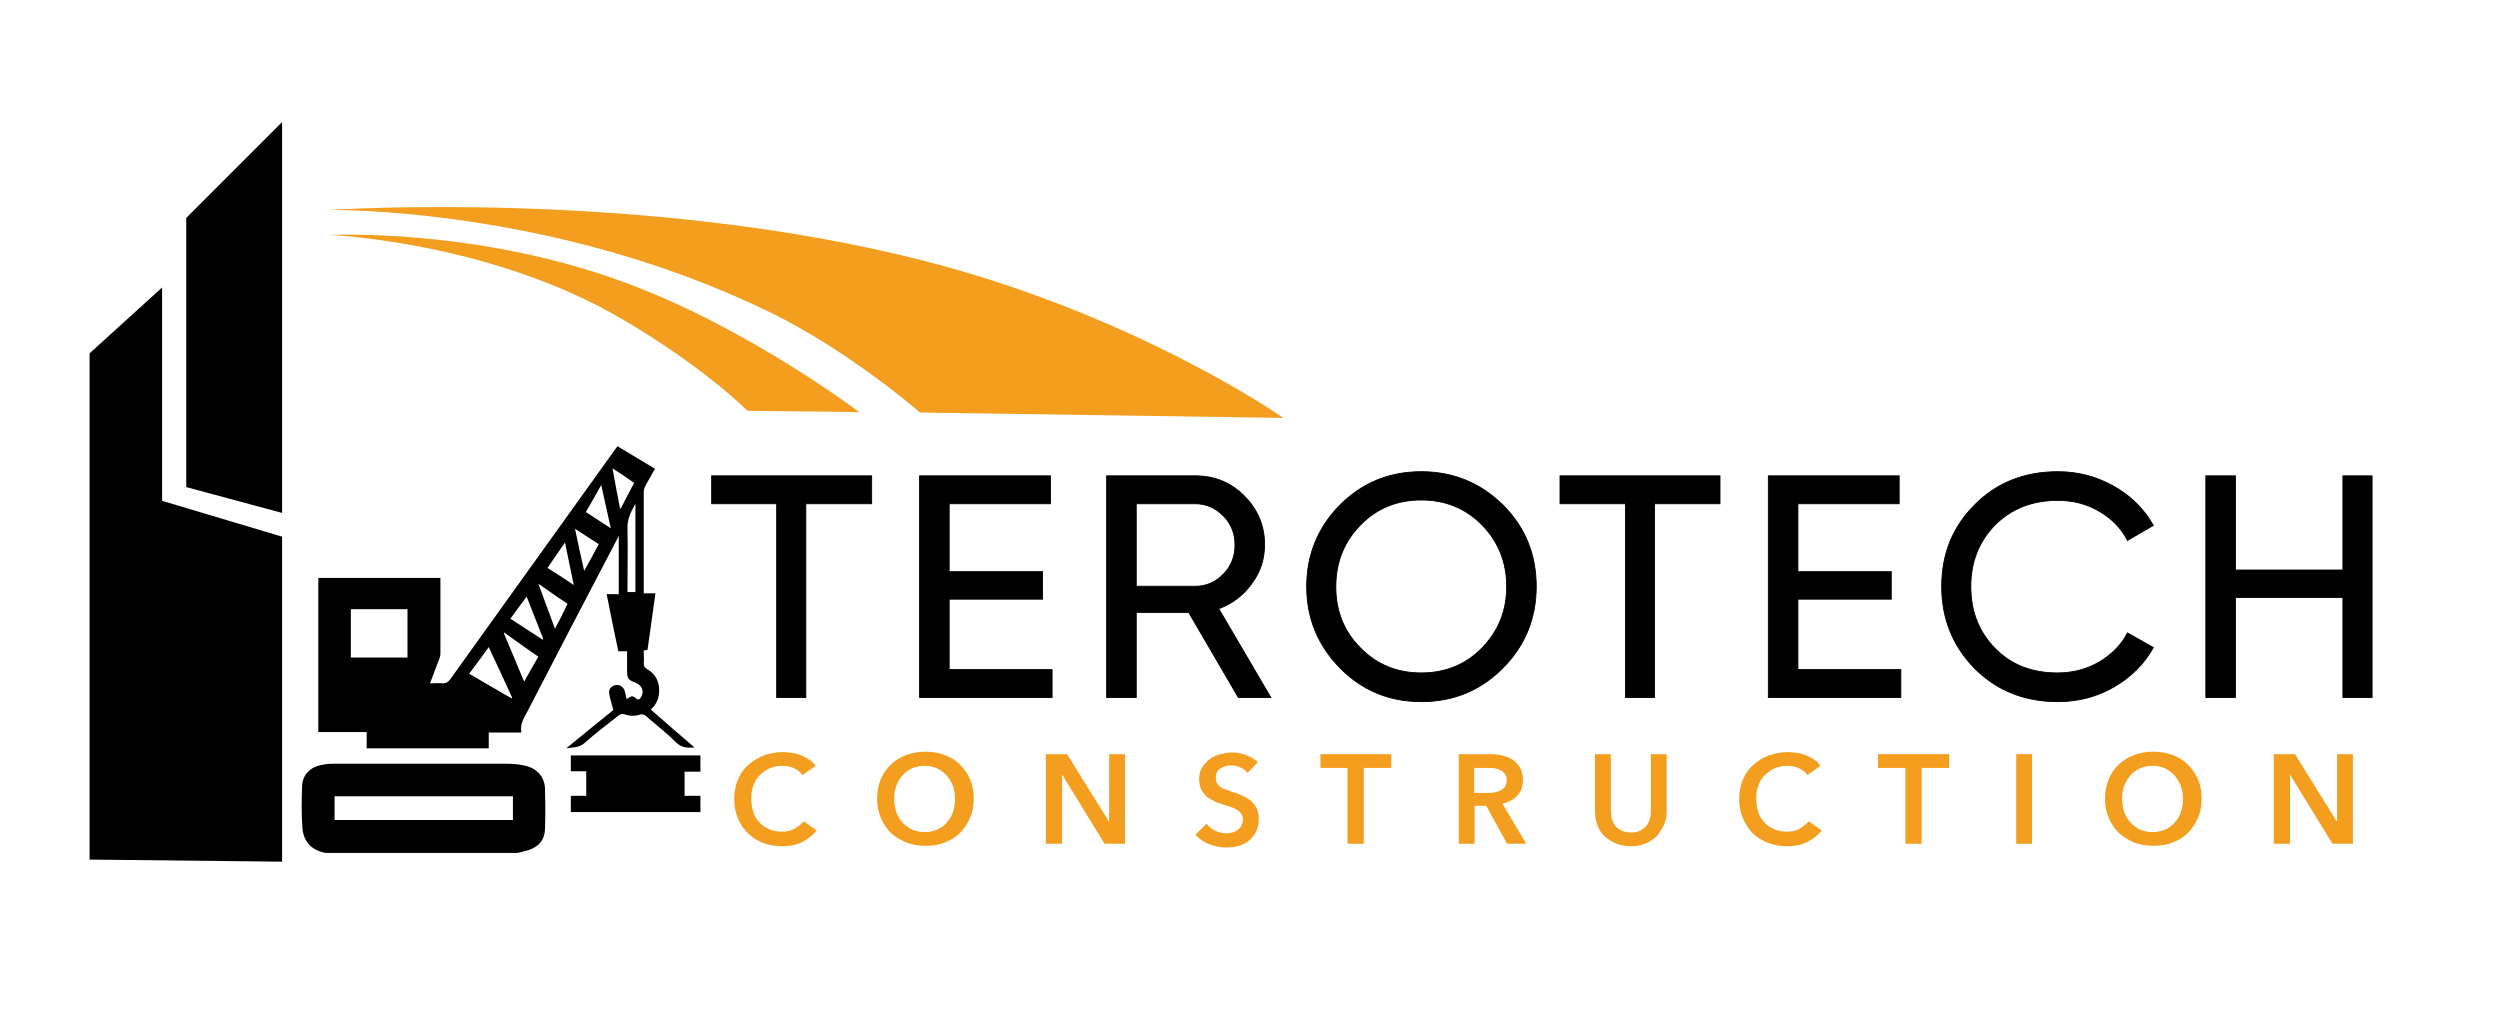
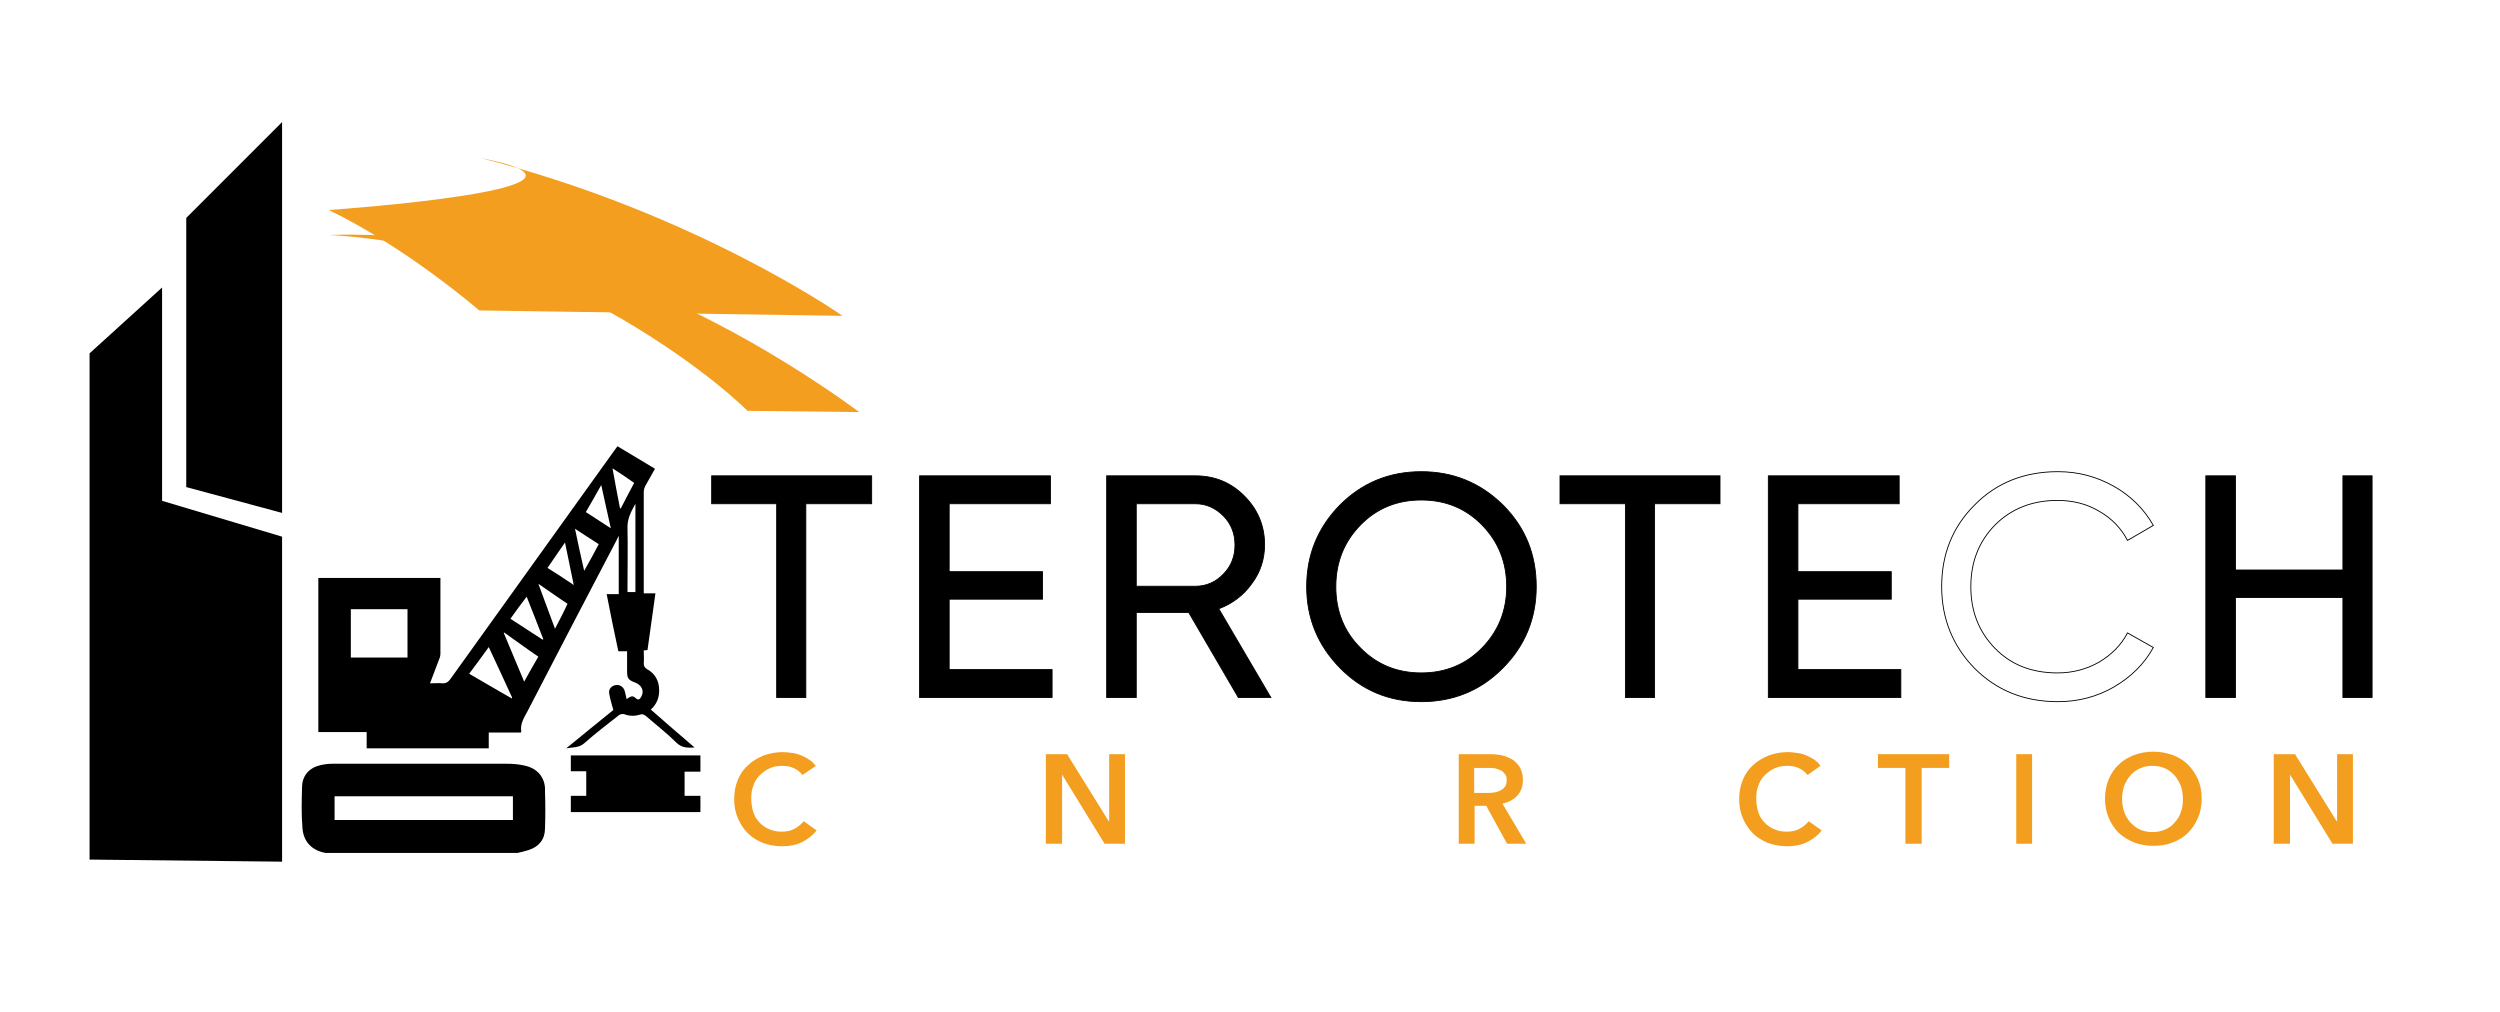
<svg xmlns="http://www.w3.org/2000/svg" xmlns:xlink="http://www.w3.org/1999/xlink" version="1.1" id="Layer_1" x="0px" y="0px" viewBox="0 0 60 24.28" style="enable-background:new 0 0 60 24.28;" xml:space="preserve">
  <style type="text/css">
	.st0{clip-path:url(#SVGID_2_);fill:#F39E1E;}
	.st1{clip-path:url(#SVGID_2_);}
	.st2{clip-path:url(#SVGID_2_);fill:none;stroke:#000000;stroke-width:0.021;stroke-miterlimit:10;}
</style>
  <g>
    <defs>
      <rect id="SVGID_1_" x="1.01" y="2.21" width="57.66" height="19.86" />
    </defs>
    <clipPath id="SVGID_2_">
      <use xlink:href="#SVGID_1_" style="overflow:visible;" />
    </clipPath>
-     <path class="st0" d="M7.89,5.04c0,0,5.35-0.1,10.58,2.45c1.9,0.92,3.61,2.41,3.61,2.41l8.72,0.13c0,0-3.53-2.48-8.7-3.79   C15.36,4.53,7.89,5.04,7.89,5.04" />
+     <path class="st0" d="M7.89,5.04c1.9,0.92,3.61,2.41,3.61,2.41l8.72,0.13c0,0-3.53-2.48-8.7-3.79   C15.36,4.53,7.89,5.04,7.89,5.04" />
    <path class="st0" d="M7.91,5.64c0,0,3.85,0.15,7.04,2.03c1.99,1.17,2.99,2.19,2.99,2.19l2.68,0.03c0,0-2.69-2.04-5.65-3.12   C11.41,5.46,7.91,5.64,7.91,5.64" />
    <polygon class="st1" points="20.92,11.42 20.92,12.09 19.34,12.09 19.34,16.74 18.64,16.74 18.64,12.09 17.08,12.09 17.08,11.42     " />
    <polygon class="st2" points="20.92,11.42 20.92,12.09 19.34,12.09 19.34,16.74 18.64,16.74 18.64,12.09 17.08,12.09 17.08,11.42     " />
    <polygon class="st1" points="22.78,16.07 25.25,16.07 25.25,16.74 22.07,16.74 22.07,11.42 25.21,11.42 25.21,12.09 22.78,12.09    22.78,13.72 25.02,13.72 25.02,14.38 22.78,14.38  " />
    <polygon class="st2" points="22.78,16.07 25.25,16.07 25.25,16.74 22.07,16.74 22.07,11.42 25.21,11.42 25.21,12.09 22.78,12.09    22.78,13.72 25.02,13.72 25.02,14.38 22.78,14.38  " />
    <path class="st1" d="M29.72,16.74l-1.19-2.04h-1.26v2.04h-0.71v-5.32h2.13c0.46,0,0.85,0.16,1.17,0.48   c0.32,0.32,0.49,0.71,0.49,1.17c0,0.35-0.1,0.66-0.31,0.94c-0.2,0.28-0.47,0.48-0.79,0.6l1.25,2.13H29.72z M27.27,12.08v1.99h1.42   c0.26,0,0.49-0.1,0.67-0.29c0.19-0.19,0.28-0.43,0.28-0.7s-0.09-0.51-0.28-0.7c-0.19-0.19-0.41-0.29-0.67-0.29H27.27z" />
    <path class="st2" d="M29.72,16.74l-1.19-2.04h-1.26v2.04h-0.71v-5.32h2.13c0.46,0,0.85,0.16,1.17,0.48   c0.32,0.32,0.49,0.71,0.49,1.17c0,0.35-0.1,0.66-0.31,0.94c-0.2,0.28-0.47,0.48-0.79,0.6l1.25,2.13H29.72z M27.27,12.08v1.99h1.42   c0.26,0,0.49-0.1,0.67-0.29c0.19-0.19,0.28-0.43,0.28-0.7s-0.09-0.51-0.28-0.7c-0.19-0.19-0.41-0.29-0.67-0.29H27.27z" />
    <path class="st1" d="M36.07,16.03c-0.53,0.54-1.19,0.81-1.96,0.81c-0.77,0-1.42-0.27-1.95-0.81c-0.53-0.54-0.8-1.19-0.8-1.95   c0-0.77,0.27-1.42,0.8-1.96c0.53-0.53,1.18-0.8,1.95-0.8c0.77,0,1.42,0.27,1.96,0.8c0.54,0.54,0.8,1.19,0.8,1.96   C36.87,14.84,36.6,15.5,36.07,16.03 M32.65,15.55c0.39,0.4,0.88,0.6,1.46,0.6c0.58,0,1.07-0.2,1.46-0.6   c0.39-0.4,0.59-0.89,0.59-1.47c0-0.59-0.2-1.08-0.59-1.48c-0.39-0.4-0.88-0.6-1.46-0.6c-0.58,0-1.07,0.2-1.46,0.6   c-0.39,0.4-0.59,0.89-0.59,1.48C32.06,14.66,32.25,15.15,32.65,15.55" />
    <path class="st2" d="M36.07,16.03c-0.53,0.54-1.19,0.81-1.96,0.81c-0.77,0-1.42-0.27-1.95-0.81c-0.53-0.54-0.8-1.19-0.8-1.95   c0-0.77,0.27-1.42,0.8-1.96c0.53-0.53,1.18-0.8,1.95-0.8c0.77,0,1.42,0.27,1.96,0.8c0.54,0.54,0.8,1.19,0.8,1.96   C36.87,14.84,36.6,15.5,36.07,16.03z M32.65,15.55c0.39,0.4,0.88,0.6,1.46,0.6c0.58,0,1.07-0.2,1.46-0.6   c0.39-0.4,0.59-0.89,0.59-1.47c0-0.59-0.2-1.08-0.59-1.48c-0.39-0.4-0.88-0.6-1.46-0.6c-0.58,0-1.07,0.2-1.46,0.6   c-0.39,0.4-0.59,0.89-0.59,1.48C32.06,14.66,32.25,15.15,32.65,15.55z" />
    <polygon class="st1" points="41.28,11.42 41.28,12.09 39.71,12.09 39.71,16.74 39.01,16.74 39.01,12.09 37.44,12.09 37.44,11.42     " />
    <polygon class="st2" points="41.28,11.42 41.28,12.09 39.71,12.09 39.71,16.74 39.01,16.74 39.01,12.09 37.44,12.09 37.44,11.42     " />
    <polygon class="st1" points="43.15,16.07 45.62,16.07 45.62,16.74 42.44,16.74 42.44,11.42 45.58,11.42 45.58,12.09 43.15,12.09    43.15,13.72 45.39,13.72 45.39,14.38 43.15,14.38  " />
    <polygon class="st2" points="43.15,16.07 45.62,16.07 45.62,16.74 42.44,16.74 42.44,11.42 45.58,11.42 45.58,12.09 43.15,12.09    43.15,13.72 45.39,13.72 45.39,14.38 43.15,14.38  " />
-     <path class="st1" d="M49.39,16.84c-0.81,0-1.47-0.27-2-0.8c-0.52-0.53-0.79-1.19-0.79-1.96c0-0.78,0.26-1.43,0.79-1.96   c0.52-0.53,1.19-0.8,2-0.8c0.49,0,0.93,0.12,1.34,0.35c0.41,0.23,0.73,0.55,0.95,0.94l-0.62,0.36c-0.15-0.29-0.38-0.53-0.68-0.7   c-0.3-0.18-0.64-0.26-1-0.26c-0.61,0-1.11,0.2-1.5,0.59c-0.39,0.4-0.58,0.89-0.58,1.48c0,0.59,0.19,1.08,0.58,1.48   c0.39,0.4,0.89,0.59,1.5,0.59c0.37,0,0.7-0.09,1-0.26c0.3-0.18,0.53-0.41,0.68-0.7l0.62,0.35c-0.22,0.4-0.54,0.71-0.95,0.95   C50.33,16.72,49.88,16.84,49.39,16.84" />
    <path class="st2" d="M49.39,16.84c-0.81,0-1.47-0.27-2-0.8c-0.52-0.53-0.79-1.19-0.79-1.96c0-0.78,0.26-1.43,0.79-1.96   c0.52-0.53,1.19-0.8,2-0.8c0.49,0,0.93,0.12,1.34,0.35c0.41,0.23,0.73,0.55,0.95,0.94l-0.62,0.36c-0.15-0.29-0.38-0.53-0.68-0.7   c-0.3-0.18-0.64-0.26-1-0.26c-0.61,0-1.11,0.2-1.5,0.59c-0.39,0.4-0.58,0.89-0.58,1.48c0,0.59,0.19,1.08,0.58,1.48   c0.39,0.4,0.89,0.59,1.5,0.59c0.37,0,0.7-0.09,1-0.26c0.3-0.18,0.53-0.41,0.68-0.7l0.62,0.35c-0.22,0.4-0.54,0.71-0.95,0.95   C50.33,16.72,49.88,16.84,49.39,16.84z" />
    <polygon class="st1" points="56.23,11.42 56.93,11.42 56.93,16.74 56.23,16.74 56.23,14.34 53.65,14.34 53.65,16.74 52.94,16.74    52.94,11.42 53.65,11.42 53.65,13.68 56.23,13.68  " />
    <polygon class="st2" points="56.23,11.42 56.93,11.42 56.93,16.74 56.23,16.74 56.23,14.34 53.65,14.34 53.65,16.74 52.94,16.74    52.94,11.42 53.65,11.42 53.65,13.68 56.23,13.68  " />
    <path class="st1" d="M12.57,18.37c-0.13-0.03-0.27-0.04-0.41-0.04c-1.39,0-2.79,0-4.18,0c-0.13,0-0.26,0.02-0.38,0.06   c-0.22,0.08-0.34,0.26-0.35,0.47c-0.01,0.34-0.02,0.69,0.01,1.03c0.03,0.32,0.23,0.52,0.55,0.58h4.61   c0.09-0.02,0.18-0.04,0.27-0.07c0.25-0.08,0.39-0.26,0.39-0.52c0.01-0.29,0.01-0.59,0-0.88C13.1,18.67,12.9,18.43,12.57,18.37    M12.32,19.68H8.03v-0.57h4.28V19.68z" />
    <path class="st1" d="M14.02,17.84c0.27-0.24,0.56-0.46,0.84-0.68c0.03-0.02,0.08-0.03,0.12-0.02c0.13,0.05,0.26,0.05,0.38,0.01   c0.06-0.02,0.1,0,0.15,0.04c0.24,0.21,0.5,0.41,0.73,0.64c0.13,0.12,0.26,0.12,0.43,0.11c-0.36-0.31-0.7-0.6-1.05-0.91   c0.14-0.13,0.2-0.28,0.2-0.46c0-0.22-0.09-0.4-0.29-0.51c-0.05-0.03-0.08-0.07-0.08-0.13c0.01-0.1,0-0.21,0-0.32   c0.04,0,0.06-0.01,0.09-0.01c0.06-0.45,0.13-0.9,0.19-1.36h-0.28c0-0.04,0-0.07,0-0.1c0-0.78,0-1.56,0-2.33   c0-0.06,0.02-0.12,0.05-0.17c0.07-0.13,0.15-0.26,0.22-0.39c-0.3-0.18-0.6-0.36-0.9-0.54c-0.02,0.03-0.04,0.05-0.06,0.08   c-1.32,1.84-2.64,3.68-3.96,5.52c-0.05,0.06-0.09,0.09-0.17,0.09c-0.1-0.01-0.2,0-0.31,0c0.08-0.21,0.15-0.39,0.22-0.58   c0.02-0.04,0.03-0.09,0.03-0.14c0-0.58,0-1.17,0-1.75c0-0.02,0-0.04,0-0.06H7.64v3.7H8.8v0.39h2.93v-0.38h0.77   c0.01-0.01,0.01-0.02,0.01-0.03c-0.03-0.18,0.07-0.33,0.15-0.48c0.71-1.37,1.42-2.74,2.14-4.11c0.01-0.03,0.03-0.06,0.05-0.1v1.4   h-0.29c0.09,0.46,0.18,0.91,0.28,1.37h0.21c0,0.17,0,0.32,0,0.48c0,0.17,0.03,0.21,0.19,0.27c0.16,0.06,0.23,0.2,0.15,0.34   c-0.03,0.06-0.07,0.1-0.14,0.03c-0.07-0.07-0.13-0.03-0.21,0.03c-0.01-0.06-0.03-0.11-0.04-0.17c-0.02-0.11-0.11-0.18-0.21-0.17   c-0.1,0.01-0.19,0.09-0.17,0.2c0.02,0.13,0.06,0.25,0.1,0.4c-0.36,0.29-0.74,0.6-1.13,0.92C13.76,17.93,13.89,17.95,14.02,17.84    M9.78,15.78H8.42v-1.16h1.36V15.78z M12.28,16.76c-0.34-0.19-0.67-0.39-1.02-0.59c0.16-0.21,0.31-0.42,0.47-0.64   c0.19,0.41,0.38,0.81,0.56,1.21C12.29,16.76,12.29,16.76,12.28,16.76 M12.58,16.36c-0.17-0.41-0.33-0.79-0.49-1.17   c0,0,0.01-0.01,0.01-0.01c0.27,0.19,0.54,0.39,0.82,0.58C12.81,15.95,12.7,16.14,12.58,16.36 M13.02,15.35   c-0.26-0.17-0.51-0.33-0.77-0.5c0.13-0.18,0.25-0.35,0.39-0.53c0.14,0.35,0.27,0.69,0.4,1.02C13.03,15.34,13.03,15.35,13.02,15.35    M13.32,15.09c-0.14-0.37-0.26-0.71-0.4-1.08c0.25,0.17,0.47,0.33,0.7,0.48C13.53,14.69,13.43,14.88,13.32,15.09 M13.14,13.63   c0.14-0.2,0.27-0.4,0.42-0.61c0.07,0.35,0.14,0.67,0.21,1.02C13.55,13.89,13.35,13.76,13.14,13.63 M14.02,13.7   c-0.08-0.35-0.15-0.67-0.22-1.01c0.2,0.13,0.38,0.25,0.57,0.37C14.26,13.27,14.15,13.47,14.02,13.7 M14.06,12.29   c0.13-0.22,0.24-0.42,0.37-0.65c0.08,0.36,0.15,0.69,0.23,1.04C14.45,12.54,14.26,12.42,14.06,12.29 M14.88,12.2   c-0.06-0.31-0.12-0.62-0.18-0.96c0.19,0.12,0.35,0.23,0.52,0.35c-0.11,0.21-0.22,0.41-0.32,0.61C14.9,12.2,14.89,12.2,14.88,12.2    M15.25,14.21h-0.19V14.1c0-0.47,0.01-0.95,0-1.42c-0.01-0.22,0.08-0.39,0.19-0.59V14.21z" />
    <polygon class="st1" points="16.43,19.1 16.43,18.52 16.81,18.52 16.81,18.13 13.7,18.13 13.7,18.51 14.07,18.51 14.07,19.1    13.7,19.1 13.7,19.49 16.81,19.49 16.81,19.1  " />
    <polygon class="st1" points="3.89,6.9 3.89,12.02 6.77,12.88 6.77,20.68 2.15,20.63 2.15,8.48  " />
    <polygon class="st1" points="4.47,5.23 6.77,2.93 6.77,12.31 4.47,11.69  " />
    <path class="st0" d="M19.26,18.6c-0.06-0.08-0.13-0.13-0.22-0.17c-0.09-0.04-0.18-0.05-0.27-0.05c-0.11,0-0.21,0.02-0.3,0.06   c-0.09,0.04-0.17,0.1-0.24,0.17c-0.07,0.07-0.12,0.15-0.15,0.25c-0.04,0.09-0.05,0.2-0.05,0.31c0,0.12,0.02,0.23,0.05,0.32   c0.03,0.1,0.08,0.18,0.15,0.25c0.06,0.07,0.14,0.12,0.23,0.16c0.09,0.04,0.19,0.06,0.3,0.06c0.12,0,0.22-0.02,0.31-0.07   c0.09-0.05,0.16-0.11,0.22-0.18l0.31,0.22c-0.1,0.12-0.21,0.21-0.35,0.28c-0.14,0.07-0.3,0.1-0.48,0.1c-0.17,0-0.32-0.03-0.46-0.08   c-0.14-0.06-0.26-0.13-0.36-0.23c-0.1-0.1-0.18-0.22-0.24-0.36c-0.06-0.14-0.09-0.29-0.09-0.46c0-0.17,0.03-0.33,0.09-0.47   c0.06-0.14,0.14-0.26,0.25-0.35c0.1-0.1,0.23-0.17,0.37-0.23c0.14-0.05,0.3-0.08,0.46-0.08c0.07,0,0.14,0.01,0.22,0.02   c0.08,0.01,0.15,0.03,0.22,0.06c0.07,0.03,0.13,0.06,0.19,0.1c0.06,0.04,0.11,0.09,0.16,0.15L19.26,18.6z" />
-     <path class="st0" d="M21.05,19.17c0-0.17,0.03-0.33,0.09-0.47c0.06-0.14,0.14-0.26,0.24-0.35c0.1-0.1,0.22-0.17,0.37-0.23   c0.14-0.05,0.29-0.08,0.46-0.08c0.17,0,0.32,0.03,0.46,0.08c0.14,0.05,0.27,0.13,0.37,0.23c0.1,0.1,0.18,0.22,0.24,0.35   c0.06,0.14,0.09,0.29,0.09,0.47c0,0.17-0.03,0.32-0.09,0.46c-0.06,0.14-0.14,0.26-0.24,0.36c-0.1,0.1-0.23,0.18-0.37,0.23   c-0.14,0.06-0.3,0.08-0.46,0.08c-0.17,0-0.32-0.03-0.46-0.08c-0.14-0.06-0.26-0.13-0.37-0.23c-0.1-0.1-0.18-0.22-0.24-0.36   C21.08,19.49,21.05,19.34,21.05,19.17 M21.46,19.17c0,0.12,0.02,0.22,0.05,0.32c0.04,0.1,0.09,0.18,0.15,0.25   c0.07,0.07,0.14,0.13,0.23,0.17c0.09,0.04,0.19,0.06,0.3,0.06c0.11,0,0.21-0.02,0.3-0.06c0.09-0.04,0.17-0.09,0.23-0.17   c0.07-0.07,0.12-0.15,0.15-0.25c0.04-0.1,0.05-0.2,0.05-0.32c0-0.11-0.02-0.22-0.05-0.31c-0.04-0.09-0.09-0.18-0.15-0.25   c-0.07-0.07-0.14-0.13-0.23-0.17c-0.09-0.04-0.19-0.06-0.3-0.06c-0.11,0-0.21,0.02-0.3,0.06c-0.09,0.04-0.17,0.1-0.23,0.17   c-0.06,0.07-0.11,0.15-0.15,0.25C21.48,18.95,21.46,19.06,21.46,19.17" />
    <polygon class="st0" points="25.1,18.1 25.61,18.1 26.61,19.71 26.62,19.71 26.62,18.1 27,18.1 27,20.25 26.51,20.25 25.49,18.59    25.49,18.59 25.49,20.25 25.1,20.25  " />
-     <path class="st0" d="M29.94,18.55c-0.04-0.05-0.1-0.1-0.17-0.13c-0.07-0.04-0.15-0.05-0.22-0.05c-0.05,0-0.09,0-0.13,0.02   c-0.05,0.01-0.09,0.03-0.12,0.05c-0.04,0.02-0.07,0.05-0.09,0.09c-0.02,0.04-0.03,0.08-0.03,0.14c0,0.05,0.01,0.09,0.03,0.13   c0.02,0.03,0.05,0.06,0.08,0.09c0.04,0.02,0.08,0.05,0.13,0.06c0.05,0.02,0.11,0.04,0.17,0.06c0.07,0.02,0.14,0.05,0.21,0.08   c0.07,0.03,0.14,0.07,0.2,0.11c0.06,0.05,0.11,0.11,0.15,0.18c0.04,0.07,0.06,0.16,0.06,0.27c0,0.12-0.02,0.22-0.06,0.3   c-0.04,0.09-0.1,0.16-0.17,0.22c-0.07,0.06-0.15,0.1-0.25,0.13c-0.09,0.03-0.2,0.04-0.3,0.04c-0.14,0-0.28-0.03-0.41-0.08   c-0.13-0.05-0.24-0.13-0.33-0.23l0.27-0.26c0.05,0.07,0.12,0.13,0.21,0.17c0.09,0.04,0.18,0.06,0.26,0.06c0.04,0,0.09,0,0.14-0.02   c0.05-0.01,0.09-0.03,0.13-0.06c0.04-0.03,0.07-0.06,0.09-0.1c0.02-0.04,0.04-0.09,0.04-0.15c0-0.06-0.01-0.1-0.04-0.14   c-0.03-0.04-0.06-0.07-0.11-0.1c-0.05-0.03-0.1-0.05-0.16-0.07c-0.06-0.02-0.13-0.04-0.19-0.06c-0.06-0.02-0.13-0.04-0.19-0.07   c-0.06-0.03-0.12-0.07-0.18-0.11c-0.05-0.05-0.09-0.1-0.13-0.17c-0.03-0.07-0.05-0.15-0.05-0.25c0-0.11,0.02-0.2,0.07-0.28   c0.05-0.08,0.11-0.14,0.18-0.2c0.07-0.05,0.16-0.09,0.25-0.12c0.09-0.02,0.19-0.04,0.29-0.04c0.11,0,0.22,0.02,0.33,0.06   c0.11,0.04,0.21,0.1,0.29,0.17L29.94,18.55z" />
-     <polygon class="st0" points="32.34,18.43 31.69,18.43 31.69,18.1 33.39,18.1 33.39,18.43 32.73,18.43 32.73,20.25 32.34,20.25  " />
    <path class="st0" d="M35.01,18.1h0.75c0.1,0,0.2,0.01,0.29,0.03c0.09,0.02,0.18,0.06,0.25,0.1c0.07,0.05,0.13,0.11,0.18,0.19   c0.04,0.08,0.07,0.18,0.07,0.29c0,0.16-0.04,0.28-0.13,0.38c-0.09,0.1-0.21,0.16-0.36,0.2l0.57,0.96h-0.46l-0.5-0.91h-0.28v0.91   h-0.38V18.1z M35.7,19.03c0.05,0,0.11,0,0.16-0.01c0.05-0.01,0.1-0.02,0.15-0.05c0.04-0.02,0.08-0.05,0.11-0.09   c0.03-0.04,0.04-0.09,0.04-0.16c0-0.06-0.01-0.11-0.04-0.14c-0.03-0.04-0.06-0.07-0.1-0.09c-0.04-0.02-0.09-0.04-0.14-0.05   c-0.05-0.01-0.1-0.01-0.15-0.01h-0.35v0.6H35.7z" />
-     <path class="st0" d="M40,19.46c0,0.13-0.02,0.25-0.07,0.35c-0.05,0.1-0.11,0.19-0.18,0.27c-0.08,0.07-0.17,0.13-0.27,0.17   c-0.1,0.04-0.22,0.06-0.34,0.06c-0.12,0-0.24-0.02-0.34-0.06c-0.1-0.04-0.2-0.1-0.28-0.17c-0.08-0.07-0.14-0.16-0.18-0.27   c-0.04-0.1-0.06-0.22-0.06-0.35V18.1h0.38v1.35c0,0.06,0.01,0.12,0.02,0.19c0.02,0.06,0.04,0.12,0.08,0.17   c0.04,0.05,0.09,0.09,0.15,0.12c0.06,0.03,0.14,0.05,0.23,0.05c0.09,0,0.17-0.01,0.23-0.05c0.06-0.03,0.11-0.07,0.15-0.12   c0.04-0.05,0.06-0.1,0.08-0.17c0.02-0.06,0.02-0.12,0.02-0.19V18.1H40V19.46z" />
    <path class="st0" d="M43.38,18.6c-0.06-0.08-0.13-0.13-0.22-0.17c-0.09-0.04-0.18-0.05-0.27-0.05c-0.11,0-0.21,0.02-0.3,0.06   c-0.09,0.04-0.17,0.1-0.24,0.17c-0.07,0.07-0.12,0.15-0.15,0.25c-0.04,0.09-0.05,0.2-0.05,0.31c0,0.12,0.02,0.23,0.05,0.32   c0.03,0.1,0.08,0.18,0.15,0.25c0.06,0.07,0.14,0.12,0.23,0.16c0.09,0.04,0.19,0.06,0.3,0.06c0.12,0,0.22-0.02,0.31-0.07   c0.09-0.05,0.16-0.11,0.22-0.18l0.31,0.22c-0.09,0.12-0.21,0.21-0.35,0.28c-0.14,0.07-0.3,0.1-0.48,0.1   c-0.17,0-0.32-0.03-0.46-0.08c-0.14-0.06-0.26-0.13-0.36-0.23c-0.1-0.1-0.18-0.22-0.24-0.36c-0.06-0.14-0.09-0.29-0.09-0.46   c0-0.17,0.03-0.33,0.09-0.47c0.06-0.14,0.14-0.26,0.25-0.35c0.1-0.1,0.23-0.17,0.37-0.23c0.14-0.05,0.3-0.08,0.46-0.08   c0.07,0,0.14,0.01,0.22,0.02c0.08,0.01,0.15,0.03,0.22,0.06c0.07,0.03,0.13,0.06,0.19,0.1c0.06,0.04,0.11,0.09,0.15,0.15   L43.38,18.6z" />
    <polygon class="st0" points="45.73,18.43 45.07,18.43 45.07,18.1 46.78,18.1 46.78,18.43 46.12,18.43 46.12,20.25 45.73,20.25  " />
    <rect x="48.39" y="18.1" class="st0" width="0.38" height="2.15" />
    <path class="st0" d="M50.52,19.17c0-0.17,0.03-0.33,0.09-0.47c0.06-0.14,0.14-0.26,0.24-0.35c0.1-0.1,0.22-0.17,0.37-0.23   c0.14-0.05,0.29-0.08,0.46-0.08c0.17,0,0.32,0.03,0.46,0.08c0.14,0.05,0.27,0.13,0.37,0.23c0.1,0.1,0.18,0.22,0.24,0.35   c0.06,0.14,0.09,0.29,0.09,0.47c0,0.17-0.03,0.32-0.09,0.46c-0.06,0.14-0.14,0.26-0.24,0.36c-0.1,0.1-0.23,0.18-0.37,0.23   c-0.14,0.06-0.3,0.08-0.46,0.08c-0.17,0-0.32-0.03-0.46-0.08c-0.14-0.06-0.26-0.13-0.37-0.23c-0.1-0.1-0.18-0.22-0.24-0.36   C50.55,19.49,50.52,19.34,50.52,19.17 M50.93,19.17c0,0.12,0.02,0.22,0.05,0.32c0.04,0.1,0.09,0.18,0.15,0.25   c0.07,0.07,0.14,0.13,0.23,0.17c0.09,0.04,0.19,0.06,0.3,0.06c0.11,0,0.21-0.02,0.3-0.06c0.09-0.04,0.17-0.09,0.23-0.17   c0.07-0.07,0.12-0.15,0.15-0.25c0.04-0.1,0.05-0.2,0.05-0.32c0-0.11-0.02-0.22-0.05-0.31c-0.04-0.09-0.09-0.18-0.15-0.25   c-0.07-0.07-0.14-0.13-0.23-0.17c-0.09-0.04-0.19-0.06-0.3-0.06c-0.11,0-0.21,0.02-0.3,0.06c-0.09,0.04-0.17,0.1-0.23,0.17   c-0.06,0.07-0.11,0.15-0.15,0.25C50.95,18.95,50.93,19.06,50.93,19.17" />
    <polygon class="st0" points="54.57,18.1 55.08,18.1 56.08,19.71 56.09,19.71 56.09,18.1 56.47,18.1 56.47,20.25 55.98,20.25    54.96,18.59 54.96,18.59 54.96,20.25 54.57,20.25  " />
  </g>
</svg>